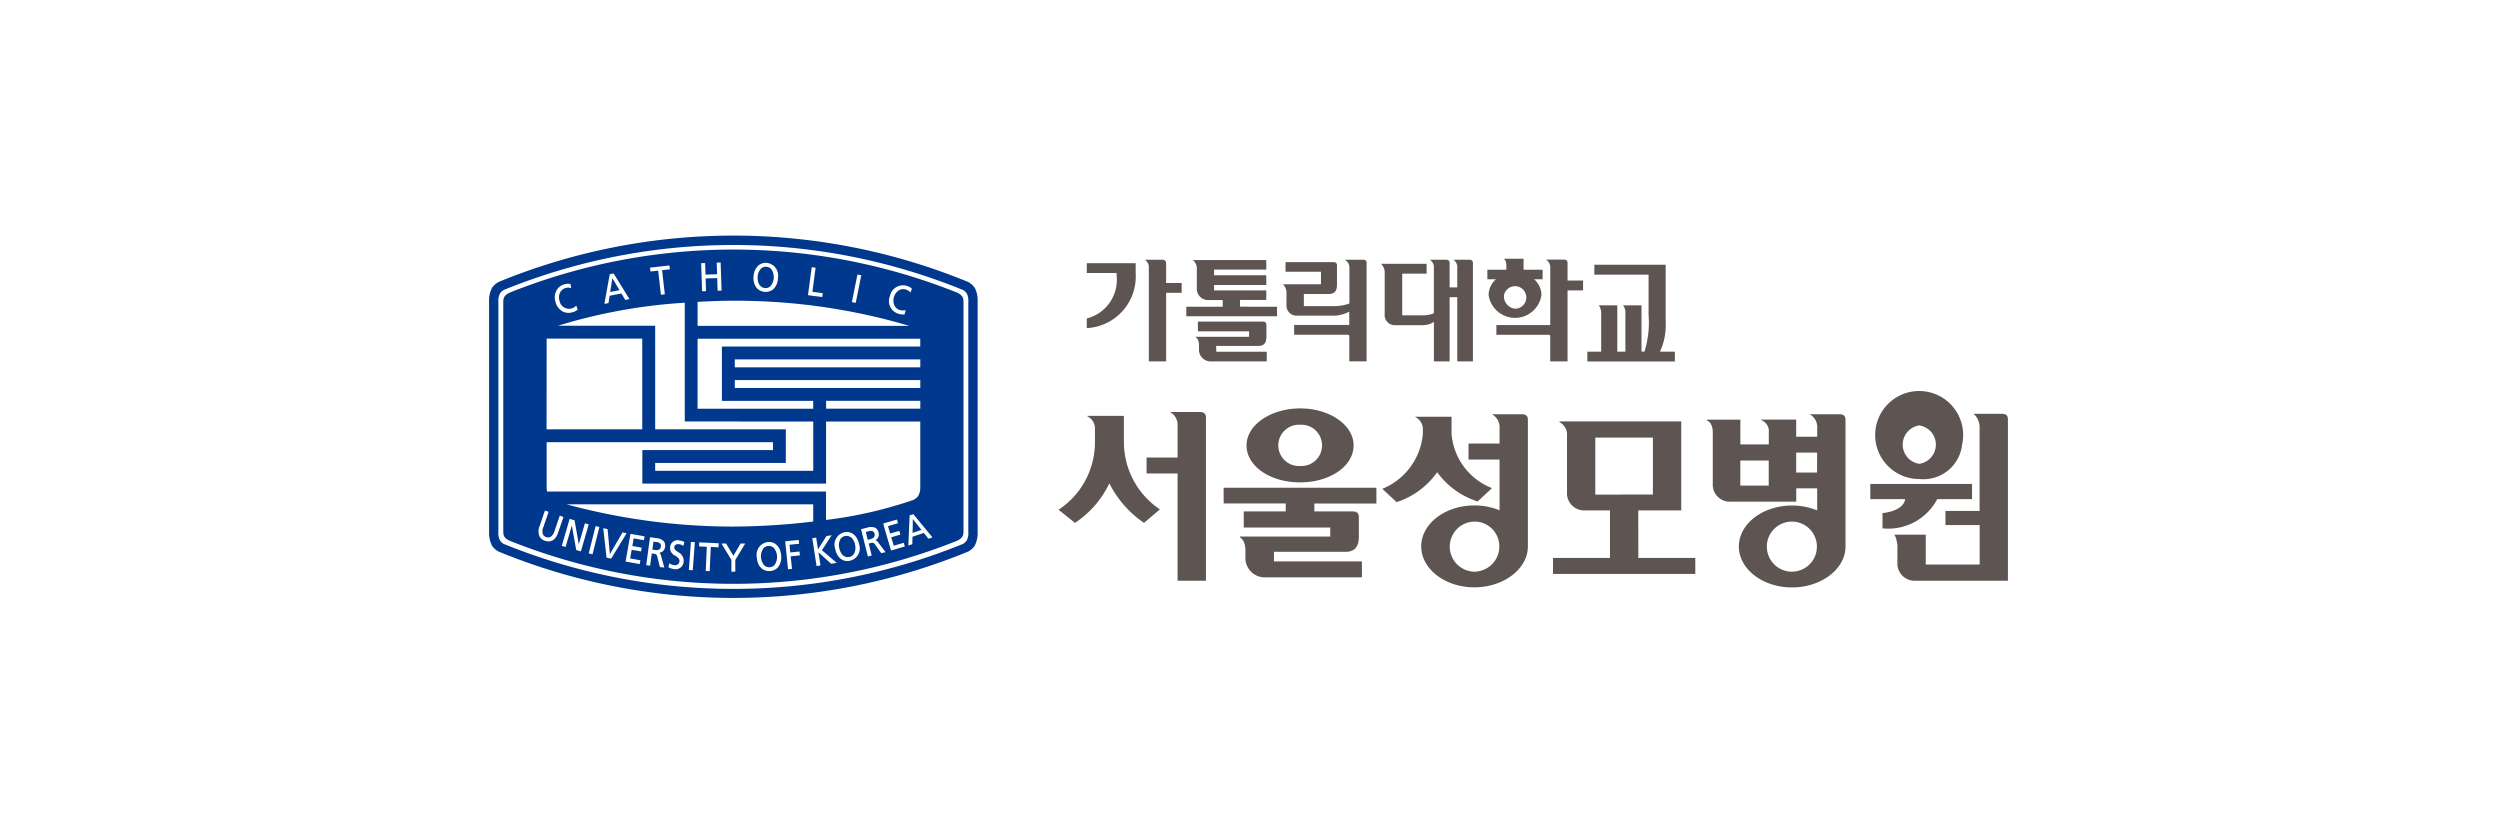
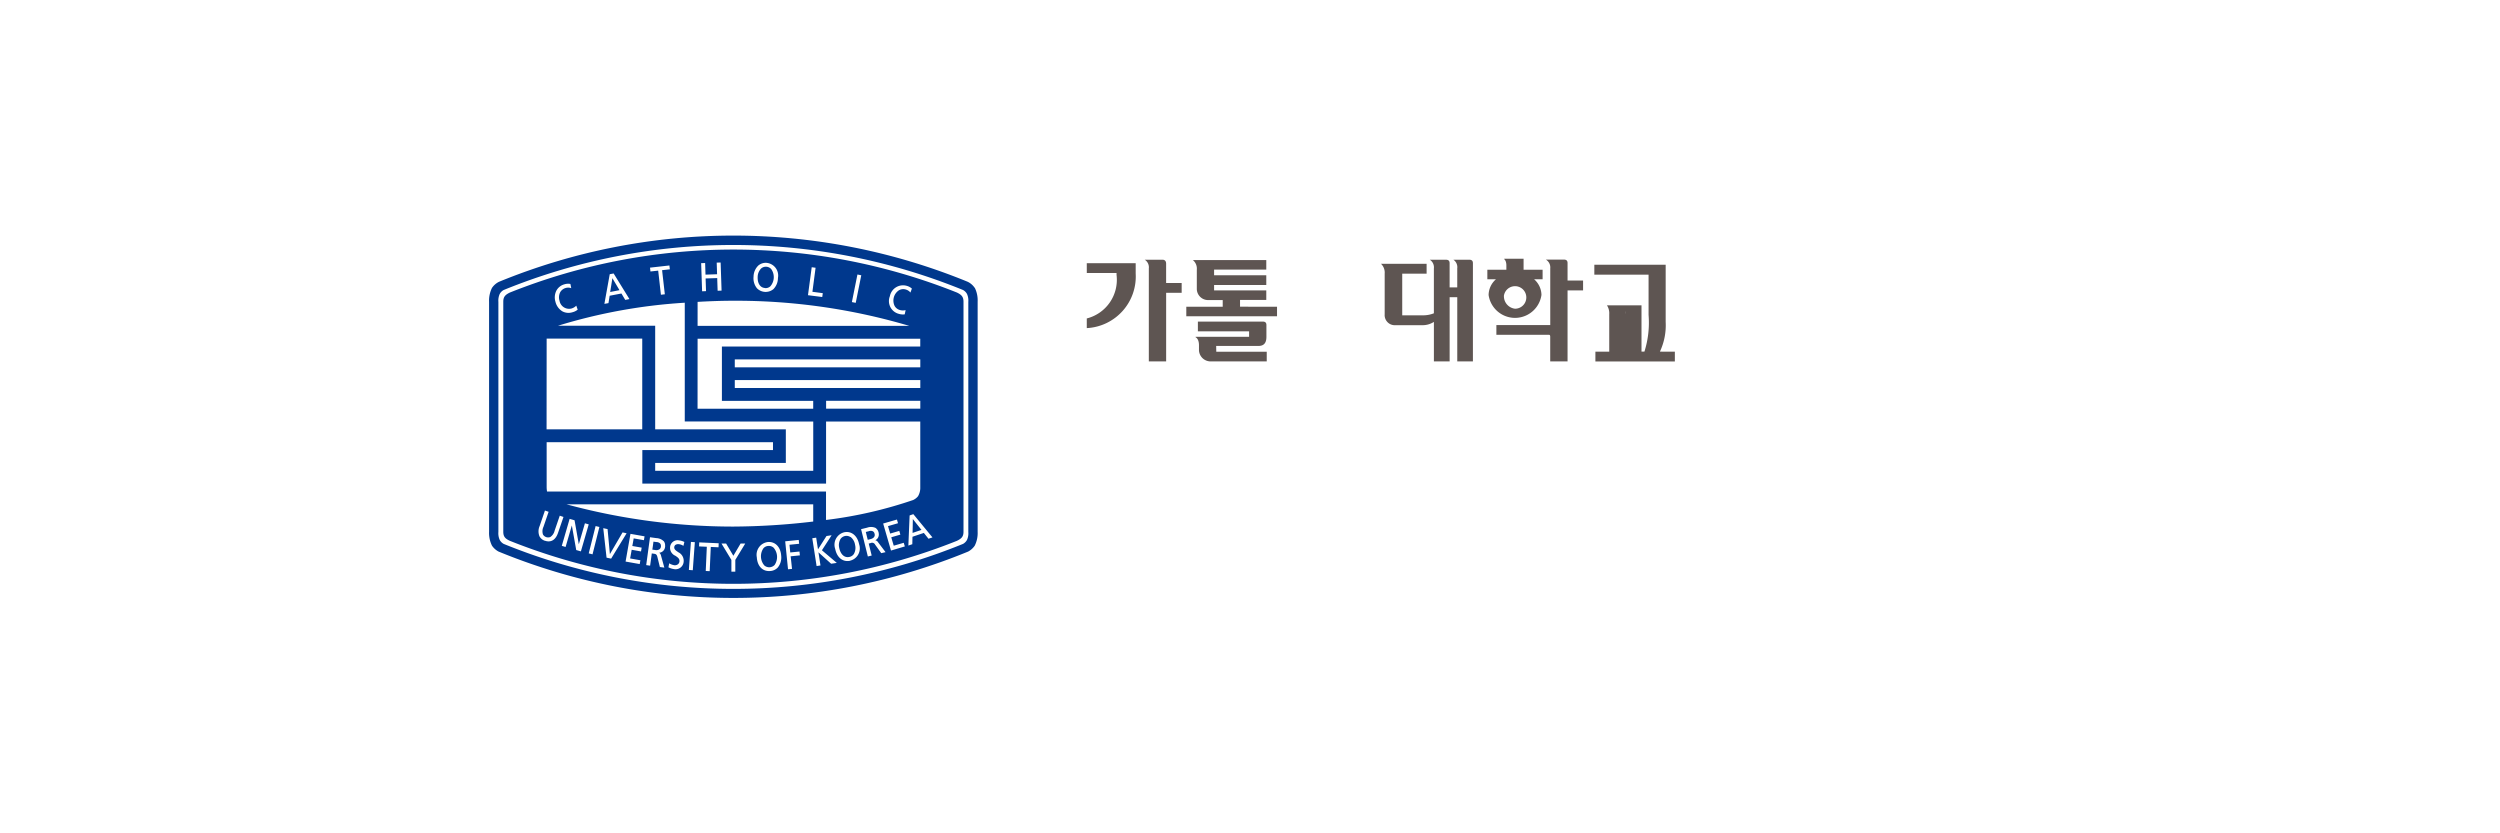
<svg xmlns="http://www.w3.org/2000/svg" width="138" height="46" viewBox="0 0 138 46">
  <defs>
    <style>.a{fill:#fff;}.b{fill:#5e5552;}.c{fill:#00388d;}</style>
  </defs>
  <g transform="translate(-714 -1940)">
    <rect class="a" width="138" height="46" transform="translate(714 1940)" />
    <g transform="translate(559.649 1559.039)">
      <g transform="translate(212.774 395.246)">
        <g transform="translate(1.568 0)">
-           <path class="b" d="M355.475,403.285a3.43,3.43,0,0,0,.318-1.64v-3.155h-3.938v.545h2.994v2.22a5.308,5.308,0,0,1-.229,2.03h-.161v-2.557h-1.023l.022.025a.659.659,0,0,1,.11.458v2.075h-.445v-2.557h-1.017l.019.03a.789.789,0,0,1,.108.453v2.075h-.764v.54H356.3v-.54Z" transform="translate(-323.839 -398.16)" />
+           <path class="b" d="M355.475,403.285a3.43,3.43,0,0,0,.318-1.64v-3.155h-3.938v.545h2.994v2.22a5.308,5.308,0,0,1-.229,2.03h-.161v-2.557h-1.023l.022.025a.659.659,0,0,1,.11.458v2.075v-2.557h-1.017l.019.03a.789.789,0,0,1,.108.453v2.075h-.764v.54H356.3v-.54Z" transform="translate(-323.839 -398.16)" />
          <path class="b" d="M324.365,397.709h-.872l.036.026a.5.5,0,0,1,.178.456v1.048h-.421V397.9c0-.13-.066-.19-.206-.19h-.89l.041.028a.5.5,0,0,1,.186.454v2.475a1.608,1.608,0,0,1-.627.112H320.67v-2.3h1.346v-.545h-2.522l.03.027a.669.669,0,0,1,.177.517v2.245a.558.558,0,0,0,.6.6h1.459a1.133,1.133,0,0,0,.658-.182v2.182h.869v-3.544h.421v3.544h.864V397.9C324.572,397.769,324.506,397.709,324.365,397.709Z" transform="translate(-303.258 -397.658)" />
          <path class="b" d="M340.41,398.768V397.8c0-.129-.065-.189-.207-.189h-.991l.043.029a.5.5,0,0,1,.2.452v3.132h-2.974v.539h2.9c.052,0,.072.031.072.114v1.353h.957v-3.917h.857v-.545Zm-1.44.8a1.171,1.171,0,0,0-.408-.872h.471v-.526h-1.05v-.607h-1.065l-.006.025s.121.071.121.351v.231h-1.05v.526h.477a1.17,1.17,0,0,0-.408.872,1.474,1.474,0,0,0,2.917,0Zm-2.066,0a.622.622,0,1,1,.607.755A.693.693,0,0,1,336.9,399.573Z" transform="translate(-313.872 -397.567)" />
          <path class="b" d="M292.31,400.335v-.371h1.449v-.527h-2.881v-.3h2.881V398.6h-2.881v-.313h2.881v-.527H289.7l.033.025a.614.614,0,0,1,.191.514v1.069a.623.623,0,0,0,.677.6h.753v.371h-2.01v.526h5.008v-.526Zm-1.317,2.167h2.333c.3,0,.44-.164.44-.5v-.657c0-.129-.066-.188-.206-.188h-3.577v.539h2.827v.3h-2.954l0,.026s.187.07.187.442v.276a.644.644,0,0,0,.683.615h3.058v-.533h-2.785Z" transform="translate(-283.851 -397.691)" />
-           <path class="b" d="M308.741,397.709h-1.008l.045.028a.5.5,0,0,1,.212.453v1.936a2.468,2.468,0,0,1-.874.144h-1.64V399.6h1.389c.3,0,.439-.163.439-.5v-1.07c0-.129-.064-.188-.205-.188h-2.634v.532h1.956v.691h-2.1l.027.026a.665.665,0,0,1,.168.507v.6a.561.561,0,0,0,.6.6h1.944a1.891,1.891,0,0,0,.922-.223v.736h-3.042v.539h2.971c.052,0,.072.031.072.114v1.353h.957V397.9C308.946,397.77,308.881,397.709,308.741,397.709Z" transform="translate(-293.494 -397.658)" />
          <path class="b" d="M278.311,398.994V397.93c0-.182-.112-.221-.205-.221h-.977l.041.028a.5.5,0,0,1,.186.454v5.132h.956v-3.789h.857v-.539Zm-4.379-.55h1.642v.1a2.2,2.2,0,0,1-1.633,2.405l-.01,0v.535h.014a2.852,2.852,0,0,0,2.686-3.013v-.57h-2.7Z" transform="translate(-273.932 -397.658)" />
        </g>
-         <path class="b" d="M277.344,420.944h-1.65l.073.047a.815.815,0,0,1,.346.741v1.724H274.4v.881h1.712v5.92h1.566v-9C277.68,421.044,277.574,420.944,277.344,420.944Zm-4.195,1.727v-1.514H271.1l.077.048a.753.753,0,0,1,.374.682v.784a4.456,4.456,0,0,1-1.982,3.65l-.036.011.91.728.012,0a5.369,5.369,0,0,0,1.891-2.179,5.811,5.811,0,0,0,1.906,2.179l.011,0,.874-.739A4.477,4.477,0,0,1,273.15,422.672Zm5.507,3.323h3.427v.436h-2.318v.89h4.776v.5h-4.988l-.006.044s.309.114.309.732v.455a1.068,1.068,0,0,0,1.132,1.019h5.3v-.88h-4.855v-.529h3.958c.49,0,.727-.273.727-.831v-1.085c0-.214-.108-.313-.34-.313h-2.116v-.436h3.425v-.871h-8.434Zm4.224-1.165c1.652,0,2.949-.9,2.949-2.041,0-1.126-1.323-2.042-2.949-2.042s-2.962.916-2.962,2.042C279.919,423.934,281.22,424.83,282.88,424.83Zm0-3.18a1.14,1.14,0,1,1,0,2.276,1.14,1.14,0,1,1,0-2.276Zm34.172,2.995a2.149,2.149,0,0,0,2.367-1.9,2.429,2.429,0,1,0-2.367,1.9Zm0-2.959a1.071,1.071,0,0,1,0,2.12,1.072,1.072,0,0,1,0-2.12Zm-4.408-.617H311l.073.045a.82.82,0,0,1,.348.744v.453H310.26v-.945h-1.968l.066.038.029.016a.654.654,0,0,1,.361.662v.651h-1.569v-1.366h-1.851v.046c.123.047.327.2.327.67v2.812a.941.941,0,0,0,1.007,1h3.6v-.735h1.156v1.215a3.687,3.687,0,0,0-1.391-.267c-1.619,0-2.932,1.016-2.932,2.261s1.313,2.26,2.932,2.26,2.955-1.016,2.955-2.26c0-.026,0-.051,0-.076h0v-6.913C312.98,421.166,312.875,421.068,312.644,421.068Zm-3.9,3.94h-1.569v-1.383h1.569Zm1.259,4.75a1.382,1.382,0,1,1,1.4-1.382A1.38,1.38,0,0,1,310.007,429.758Zm1.409-5.473H310.26v-1.1h1.156Zm10.2-3.242h-1.571l.055.04a1.015,1.015,0,0,1,.287.774v4.55H318.5v.778h1.887v2.179h-2.975v-1.648h-1.731l.025.041a1.609,1.609,0,0,1,.141.747v.746a.95.95,0,0,0,1,1.008h5.1v-.524h0v-8.38C321.949,421.142,321.843,421.044,321.614,421.044Zm-3.569,4.713h1.924v-.841h-5.616v.841h1.918c-.017.31-.4.676-1.225.767h-.02v.846h.023A3.051,3.051,0,0,0,318.044,425.756Zm-27.6-1.488a4.4,4.4,0,0,0,2.225,1.612l.012,0,.787-.734-.031-.013a3.507,3.507,0,0,1-2.2-2.986v-.941h-2.025l.075.045a.739.739,0,0,1,.365.669v.228a3.6,3.6,0,0,1-2.205,3.023l-.036.01.789.736.011,0A4.411,4.411,0,0,0,290.443,424.268Zm4.671-3.2h-1.651l.074.045a.819.819,0,0,1,.348.744v.827h-1.713v.885h1.713v2.8a3.685,3.685,0,0,0-1.392-.267c-1.617,0-2.932,1.016-2.932,2.261s1.315,2.26,2.932,2.26,2.956-1.016,2.956-2.26c0-.023,0-.043,0-.063h0v-6.926C295.45,421.166,295.343,421.068,295.114,421.068Zm-2.638,8.69a1.383,1.383,0,0,1,.015-2.765,1.366,1.366,0,0,1,1.381,1.383A1.39,1.39,0,0,1,292.477,429.758Zm9.066-3.383h2.373v-4.913H297.2l-.011.04.02.01a.79.79,0,0,1,.4.771v3.086a.95.95,0,0,0,1.02,1.007h1.352V429h-3.145v.884h7.855V429h-3.145Zm-2.371-.871v-3.147h3.179V425.5Z" transform="translate(-269.533 -412.487)" />
      </g>
      <g transform="translate(181.351 393.961)">
        <path class="c" d="M207.173,397.109a33.278,33.278,0,0,0-24.677,0c-.246.121-.364.229-.364.506v12.7c0,.277.118.384.364.5a33.26,33.26,0,0,0,24.677,0c.246-.12.363-.228.363-.5v-12.7C207.536,397.337,207.418,397.229,207.173,397.109Zm-3.7.2a.739.739,0,0,1,.925-.571.692.692,0,0,1,.285.15l.005,0-.081.223-.01-.013a.507.507,0,0,0-.248-.156.477.477,0,0,0-.377.043.682.682,0,0,0-.238.863.478.478,0,0,0,.291.226.6.6,0,0,0,.3.009l.017,0-.051.232h-.007a.789.789,0,0,1-.321-.03A.728.728,0,0,1,203.472,397.311Zm-1.794-1.186,0-.01.214.042-.306,1.523-.212-.042Zm-2.523-.4,0-.011.215.029s-.172,1.309-.175,1.328c.019,0,.573.075.573.075l-.03.212-.788-.1Zm-3.209.515a.875.875,0,0,1,.256-.613.628.628,0,0,1,.459-.155.706.706,0,0,1,.632.836.881.881,0,0,1-.25.615.674.674,0,0,1-.909-.047A.875.875,0,0,1,195.947,396.236Zm-2.673-.759s.02.622.021.642l.639-.022c0-.02-.021-.641-.021-.641l.207-.007h.01l.052,1.552-.218.008s-.023-.679-.023-.7l-.64.021c0,.019.023.7.023.7l-.217.008-.052-1.552Zm-.416,2.146c.7-.041,1.366-.063,1.981-.063a33.687,33.687,0,0,1,9.706,1.387H192.858Zm0,2.033h12.291c0,.03,0,.057,0,.083v.349H194.2v3h5.04v.433h-6.384Zm2.053,2.72v-.436h10.241v.436Zm10.241.709v.433h-5.2v-.433Zm-10.241-1.85V400.8h10.241v.436Zm4.331,2.992v2.719h-8.725v-.434h7.212V404.66h-7.212v-5.718H185.15a29.907,29.907,0,0,1,7-1.271v6.556Zm-7.949-8.613h.009l.024.211s-.406.047-.427.048c0,.02.151,1.331.151,1.331l-.217.025s-.148-1.312-.15-1.331l-.427.047-.024-.212Zm-3.285.482.21-.04h.006l.872,1.413-.232.046-.21-.354-.651.124c0,.013-.065.407-.065.407l-.225.041Zm-2.937.893a.71.71,0,0,1,.44-.337.672.672,0,0,1,.32-.02h.006l.047.233-.017-.005a.509.509,0,0,0-.59.225.623.623,0,0,0-.04.476.535.535,0,0,0,.651.43.6.6,0,0,0,.263-.15l.01-.013.078.224-.006.006a.763.763,0,0,1-.289.139.711.711,0,0,1-.55-.052.848.848,0,0,1-.382-.527A.824.824,0,0,1,185.072,396.989Zm-.545,2.751c0-.029,0-.058,0-.09h5.277v5.01h-5.281Zm0,5.629H197.02v.434h-7.212v1.852H199.95v-3.428h5.2v3.621a.922.922,0,0,1-.122.5.747.747,0,0,1-.274.213,23.64,23.64,0,0,1-4.807,1.1v-1.57h-15.4a1.731,1.731,0,0,1-.021-.241Zm14.715,3.428v.951a38.635,38.635,0,0,1-4.4.278,35.214,35.214,0,0,1-9.222-1.229Zm-14.806,2.014a.509.509,0,0,1-.307-.253.727.727,0,0,1,.01-.559l.291-.85,0-.009.206.07-.286.833a.569.569,0,0,0-.025.422.331.331,0,0,0,.4.139.566.566,0,0,0,.241-.349l.285-.831.205.071-.294.859C185.03,410.762,184.769,410.924,184.436,410.81Zm1.724.511s-.232-1.3-.242-1.358c-.019.063-.345,1.188-.345,1.188l-.21-.062.43-1.48,0-.01.274.079s.225,1.263.236,1.326l.337-1.16.21.06-.433,1.491Zm.9.237-.21-.053.378-1.5,0-.009.211.052Zm.774.184-.181-1.615v-.014l.237.052.128,1.382.7-1.2.223.048-.854,1.4Zm2.063-.965-.566-.1c0,.019-.071.4-.075.421l.517.09-.037.21-.516-.092c0,.019-.082.46-.084.479l.566.1-.038.21-.78-.138.268-1.52,0-.01.78.137Zm1.166.379a.353.353,0,0,1-.321.313.266.266,0,0,1,.1.167l.182.654-.247-.032-.139-.563c-.04-.15-.1-.158-.2-.173l-.108-.015c0,.02-.091.676-.091.676l-.216-.031.208-1.528,0-.011.345.048a.633.633,0,0,1,.423.181.369.369,0,0,1,.067.224A.6.6,0,0,1,191.065,411.157Zm.717.279a.524.524,0,0,1,.311.519.449.449,0,0,1-.558.414.847.847,0,0,1-.278-.093l-.006,0,.044-.222.012.007a.75.75,0,0,0,.274.1.291.291,0,0,0,.2-.058.225.225,0,0,0,.079-.156c.015-.15-.1-.224-.224-.309a.475.475,0,0,1-.294-.471.413.413,0,0,1,.492-.38.873.873,0,0,1,.291.086l.007,0-.053.218-.01-.006a.58.58,0,0,0-.247-.088.276.276,0,0,0-.188.043.184.184,0,0,0-.062.128C191.564,411.289,191.665,411.357,191.783,411.436Zm.814,1-.217-.015.113-1.54v-.008l.217.014Zm1.421-1.266-.428-.02c0,.02-.06,1.338-.06,1.338l-.218-.01s.059-1.318.059-1.338l-.428-.019.009-.2V410.9l1.075.049Zm1.464-.19-.538.885,0,.651h-.216s0-.642,0-.649l-.538-.889-.008-.016h.254s.387.649.4.677l.4-.677.254,0Zm1.812,1.3a.618.618,0,0,1-.443.2c-.408.025-.691-.274-.72-.76a.709.709,0,0,1,.625-.843c.4-.023.692.283.721.762A.868.868,0,0,1,197.293,412.277Zm.777.083-.217.021-.156-1.544.739-.076h.009l.021.212-.532.054c0,.017.041.407.042.425l.51-.051.021.212-.51.052C198,411.684,198.07,412.36,198.07,412.36Zm2.457-.329s-.285.045-.294.042-.662-.595-.7-.628c.007.05.112.724.112.724l-.215.033-.238-1.534.215-.034s.093.6.1.648c.069-.108.464-.733.471-.738l.259-.039.022,0-.535.826c.012.012.825.7.825.7Zm.749-.12c-.4.081-.724-.177-.819-.655a.706.706,0,0,1,.5-.919c.394-.08.723.184.818.654A.7.7,0,0,1,201.275,411.911Zm1.723-.42-.338-.47a.186.186,0,0,0-.249-.087s-.089.024-.105.027l.164.661-.212.052-.374-1.508.337-.083a.62.62,0,0,1,.459.012.421.421,0,0,1,.174.269.563.563,0,0,1,.01.1.347.347,0,0,1-.193.313.249.249,0,0,1,.156.117l.409.541Zm.538-.144-.433-1.492.751-.217.011,0,.058.2-.55.16c0,.016.114.392.12.411.019-.007.5-.147.5-.147l.06.206-.5.145c0,.02.13.449.135.466l.551-.16.061.2Zm2.07-.652-.257-.321-.627.211c0,.014-.009.412-.009.412l-.218.074.069-1.662.2-.07h.006l1.055,1.282Zm-9.017-13.835a.387.387,0,0,0,.287-.1.77.77,0,0,0,.046-.954.4.4,0,0,0-.555-.029.684.684,0,0,0-.191.47C196.162,396.52,196.262,396.842,196.589,396.86Zm8.136,13.514c.024-.009.468-.158.493-.167-.017-.02-.445-.559-.477-.6C204.741,409.659,204.726,410.347,204.725,410.374Zm3.434-13.525a.987.987,0,0,0-.39-.339,34.085,34.085,0,0,0-25.868,0,1,1,0,0,0-.391.339,1.579,1.579,0,0,0-.16.76v12.705a1.582,1.582,0,0,0,.16.762,1.026,1.026,0,0,0,.363.326,34.1,34.1,0,0,0,25.923,0,1.024,1.024,0,0,0,.363-.326,1.562,1.562,0,0,0,.16-.762V397.609A1.559,1.559,0,0,0,208.16,396.849Zm-.355,13.472a.888.888,0,0,1-.071.435.555.555,0,0,1-.222.224,33.608,33.608,0,0,1-25.353,0,.552.552,0,0,1-.222-.224.894.894,0,0,1-.072-.435v-12.7a.894.894,0,0,1,.072-.435.549.549,0,0,1,.222-.223,33.591,33.591,0,0,1,25.353,0,.552.552,0,0,1,.222.223.888.888,0,0,1,.071.435Zm-10.752.865a.383.383,0,0,0-.285-.094.378.378,0,0,0-.27.127.778.778,0,0,0,.051.954.413.413,0,0,0,.565-.033.784.784,0,0,0-.061-.955Zm-6.45-.306-.179-.025c0,.02-.057.424-.061.441l.158.021a.317.317,0,0,0,.238-.043.211.211,0,0,0,.078-.144.178.178,0,0,0,0-.036C190.84,410.978,190.756,410.9,190.6,410.88Zm10.693-.28a.4.4,0,0,0-.546.109.677.677,0,0,0-.069.5c.054.267.232.556.553.491a.386.386,0,0,0,.254-.165.681.681,0,0,0,.066-.5A.671.671,0,0,0,201.3,410.6Zm1.025-.323-.175.044c.006.019.1.413.109.433l.153-.039c.148-.036.232-.12.232-.232a.284.284,0,0,0-.009-.06C202.6,410.29,202.485,410.238,202.321,410.277Zm-14.165-13.959c-.007.05-.115.73-.12.756l.512-.1C188.534,396.954,188.181,396.363,188.155,396.318Z" transform="translate(-181.351 -393.961)" />
      </g>
    </g>
  </g>
</svg>